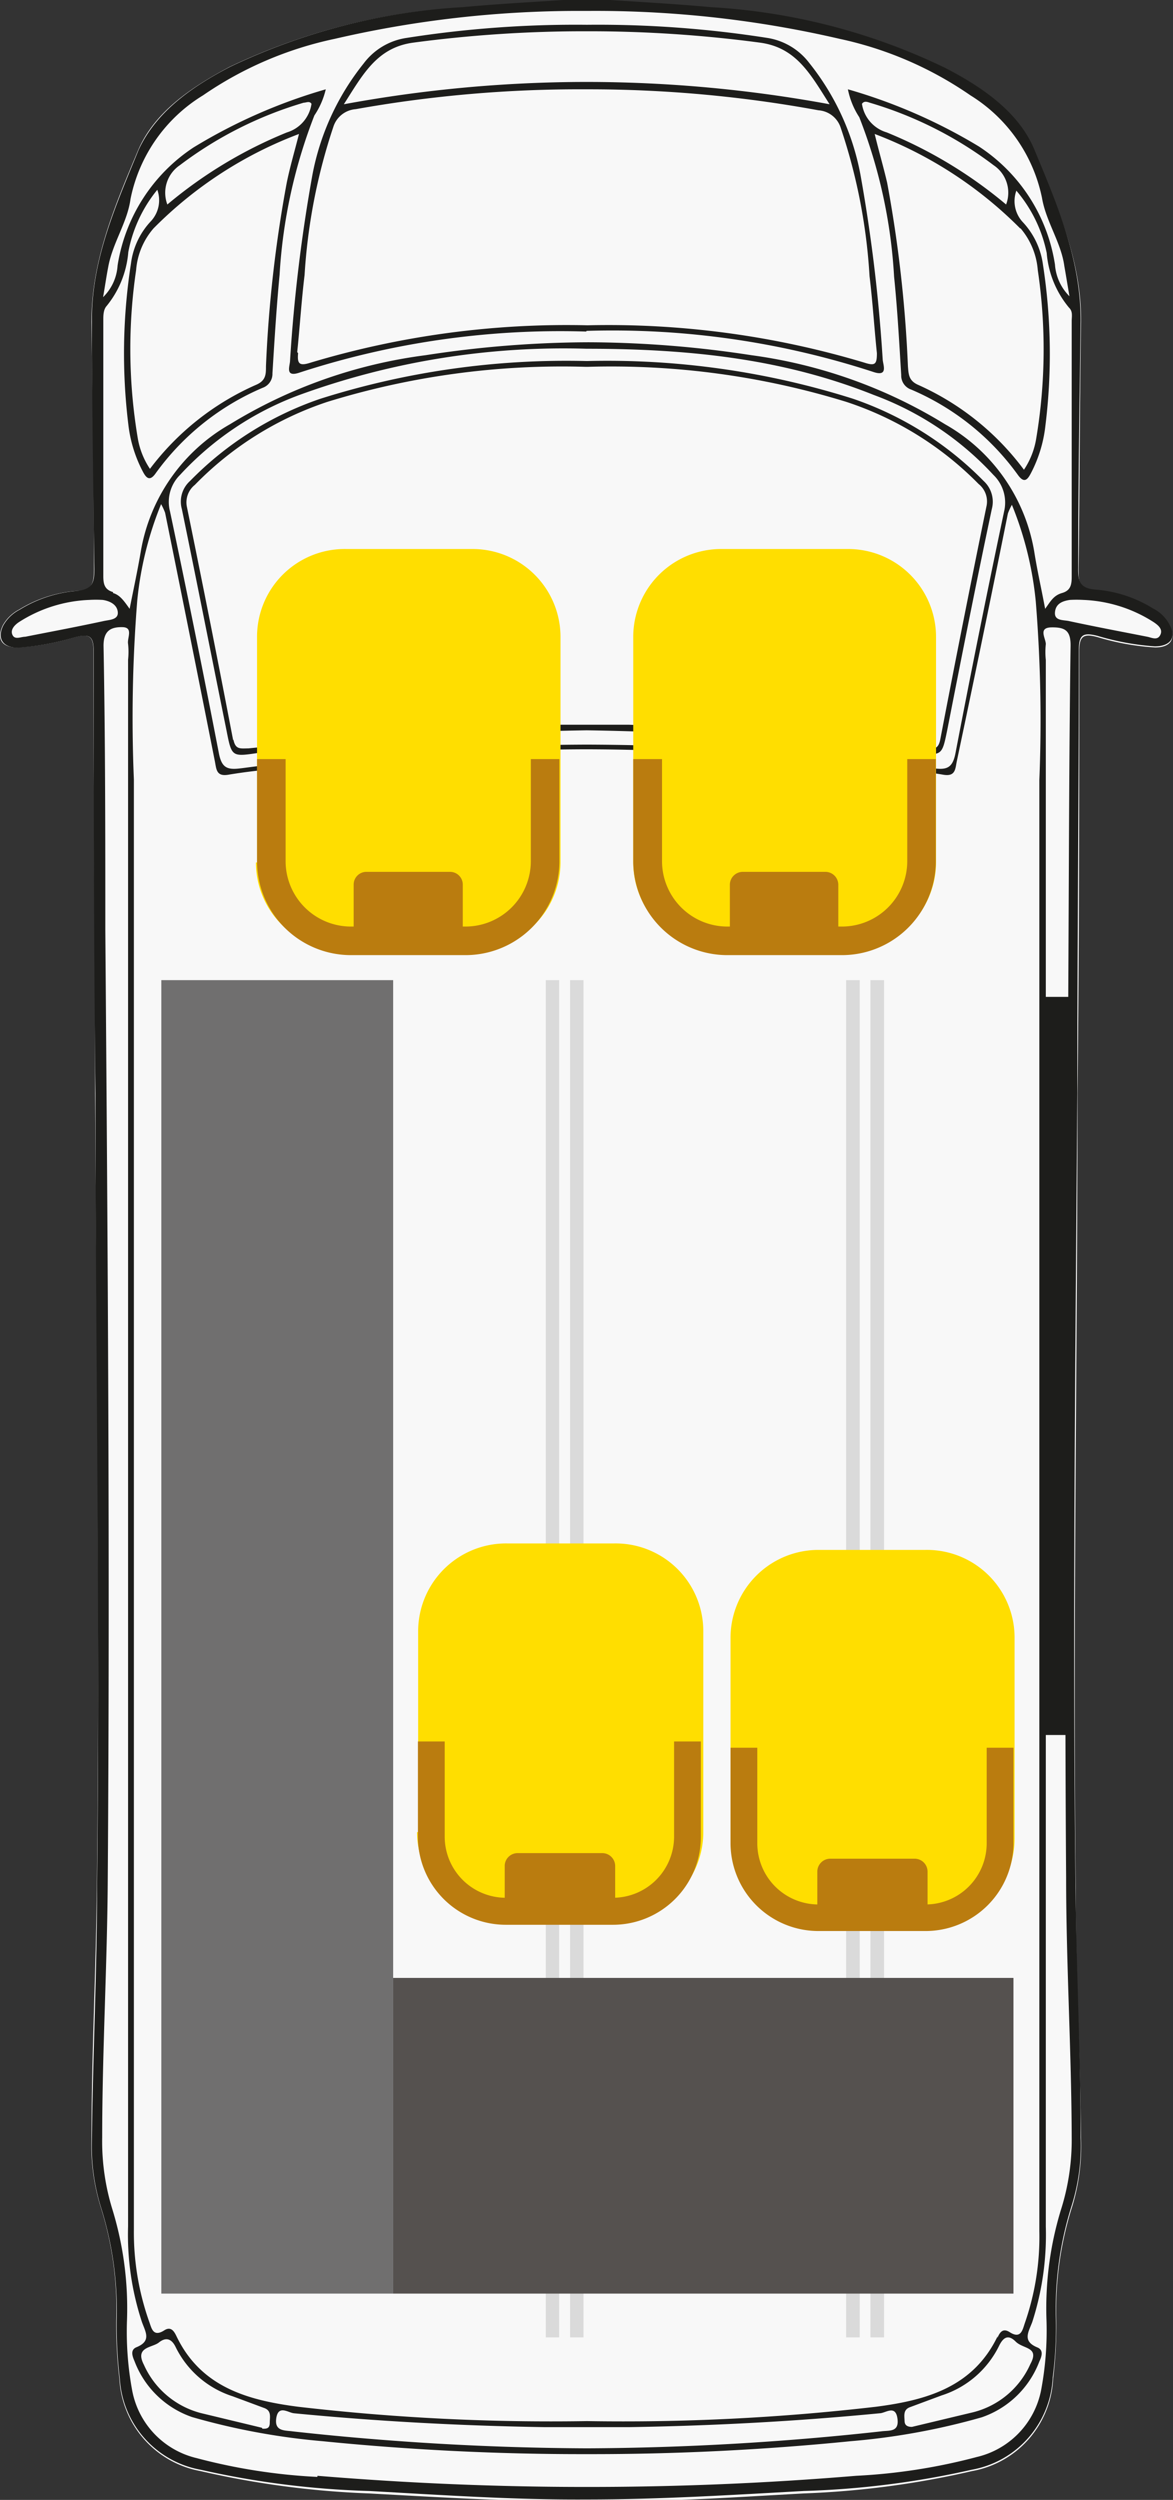
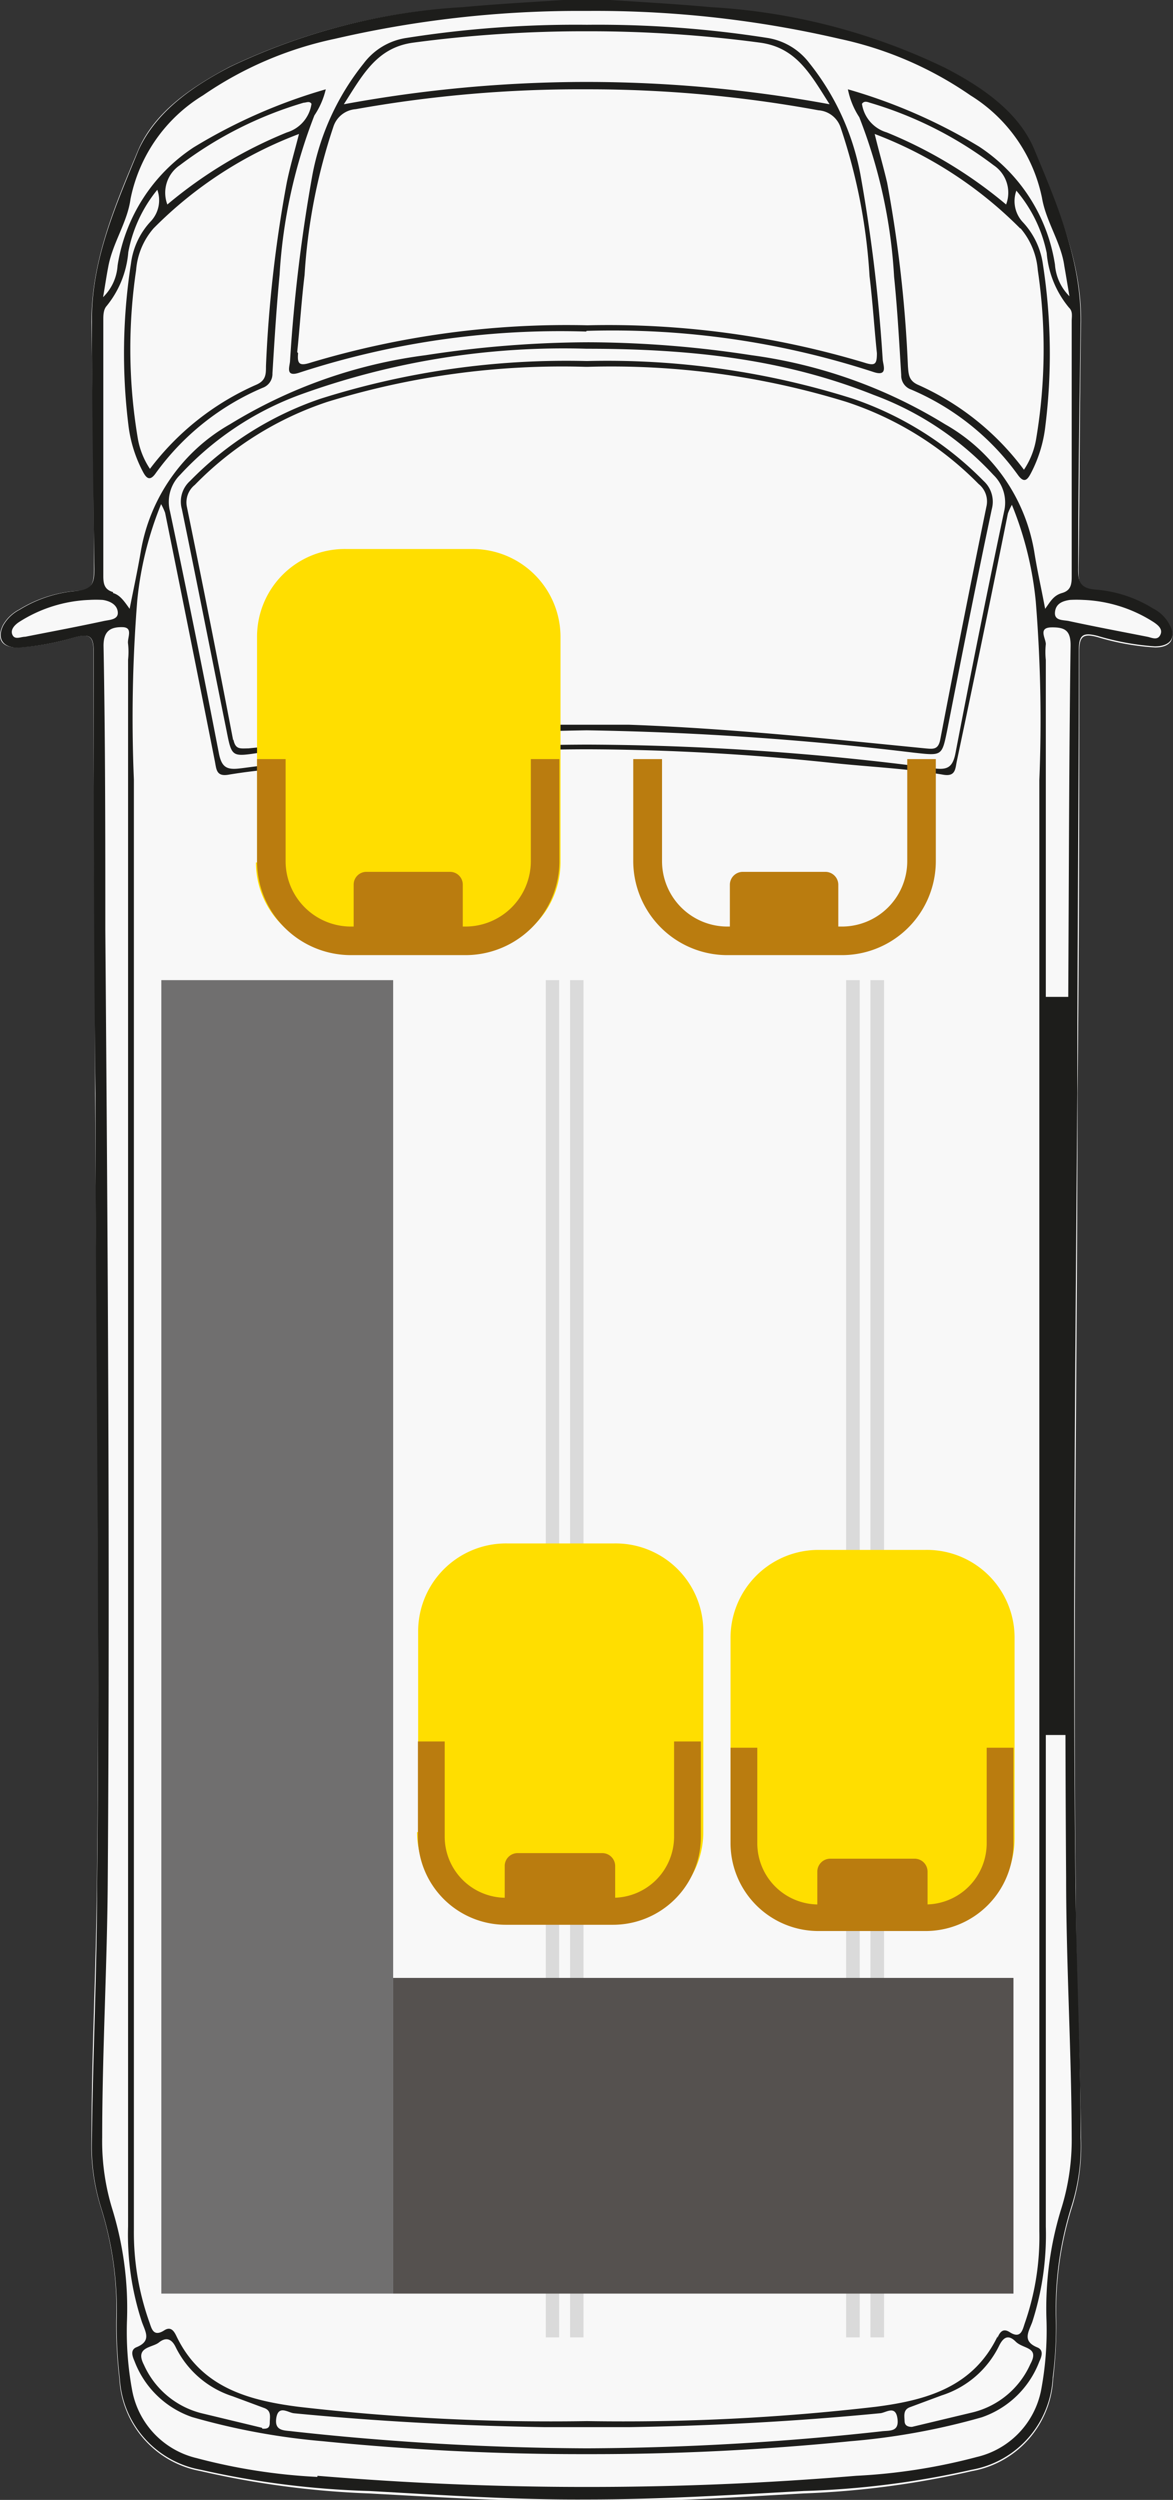
<svg xmlns="http://www.w3.org/2000/svg" viewBox="0 0 52.57 111.97">
  <rect x="0" y="0" width="52.57" height="111.97" fill="#333333" stroke="none" />
  <defs>
    <style>.cls-1{fill:#f8f8f8;}.cls-2{fill:#dadada;}.cls-3{fill:#1d1d1b;}.cls-4{fill:#706f6f;}.cls-5{fill:#55514f;}.cls-6{fill:#ffde00;}.cls-7{fill:#ba7c0f;}</style>
  </defs>
  <g id="Ebene_2" data-name="Ebene 2">
    <g id="tlo">
      <path class="cls-1" d="M51.77,29a11.18,11.18,0,0,1-2.57-.46c-.62-.17-.83-.07-.83.62,0,6.61,0,13.22-.08,19.83,0,11.85-.21,23.7-.08,35.55,0,3.75.2,7.51.24,11.27a9.27,9.27,0,0,1-.39,3,15.39,15.39,0,0,0-.72,5.13,20.59,20.59,0,0,1-.14,2.6,4.42,4.42,0,0,1-3.64,4.14,39.89,39.89,0,0,1-7.54,1c-3.24.18-6.49.4-9.74.37h0c-3.25,0-6.5-.19-9.74-.37a40.09,40.09,0,0,1-7.55-1,4.44,4.44,0,0,1-3.64-4.14,20.59,20.59,0,0,1-.14-2.6,15.13,15.13,0,0,0-.71-5.13,9.28,9.28,0,0,1-.4-3c0-3.76.2-7.52.24-11.27.14-11.85,0-23.7-.08-35.55,0-6.61-.07-13.22-.07-19.83,0-.69-.22-.79-.84-.62A11.18,11.18,0,0,1,.77,29c-.69,0-.94-.38-.64-1a1.76,1.76,0,0,1,.73-.7,5.69,5.69,0,0,1,2.54-.83c.75,0,.81-.38.81-1,0-3.68-.06-7.37-.11-11.06,0-2.76,1.06-5.23,2.09-7.68C6.93,5,8.59,3.9,10.28,3A27.79,27.79,0,0,1,20.72.34c1.5-.14,3-.22,4.5-.32h2.11c1.5.1,3,.18,4.5.32A27.84,27.84,0,0,1,42.27,3C44,3.9,45.61,5,46.35,6.74c1,2.45,2.13,4.92,2.1,7.68-.06,3.69-.06,7.38-.11,11.06,0,.61,0,.94.81,1a5.65,5.65,0,0,1,2.53.83,1.78,1.78,0,0,1,.74.7C52.72,28.62,52.46,29,51.77,29Z" />
    </g>
    <g id="Layer_1" data-name="Layer 1">
      <polygon class="cls-2" points="39.01 104.69 39.01 43.9 39.62 43.9 39.62 104.69 39.01 104.69 39.01 104.69" />
      <polygon class="cls-2" points="37.92 104.69 37.92 43.9 38.53 43.9 38.53 104.69 37.92 104.69 37.92 104.69" />
      <polygon class="cls-2" points="25.55 104.69 25.55 43.9 26.15 43.9 26.15 104.69 25.55 104.69 25.55 104.69" />
      <polygon class="cls-2" points="24.46 104.69 24.46 43.9 25.06 43.9 25.06 104.69 24.46 104.69 24.46 104.69" />
      <path class="cls-3" d="M36,111.57a39.09,39.09,0,0,0,7.54-.95,4.41,4.41,0,0,0,3.64-4.14,17.36,17.36,0,0,0,.14-2.6,15.39,15.39,0,0,1,.72-5.13,8.93,8.93,0,0,0,.39-3c0-3.76-.19-7.52-.23-11.27-.14-11.85,0-23.7.08-35.55,0-6.61.07-13.22.07-19.83,0-.69.21-.78.84-.62a11.78,11.78,0,0,0,2.56.47c.7,0,1-.39.65-1a1.7,1.7,0,0,0-.73-.7,5.71,5.71,0,0,0-2.54-.84c-.75-.05-.82-.38-.81-1,0-3.69.06-7.38.11-11.06,0-2.77-1.07-5.24-2.09-7.69C45.63,5,44,3.88,42.29,3A27.84,27.84,0,0,0,31.85.32c-1.5-.14-3-.22-4.5-.32H25.24c-1.5.1-3,.18-4.5.32A27.84,27.84,0,0,0,10.3,3C8.61,3.88,7,5,6.21,6.72c-1,2.45-2.12,4.92-2.09,7.69,0,3.68.06,7.37.11,11.06,0,.6-.06.93-.81,1a5.75,5.75,0,0,0-2.54.84,1.76,1.76,0,0,0-.73.7c-.3.61,0,1,.65,1a11.87,11.87,0,0,0,2.57-.47c.62-.16.83-.07.83.62,0,6.61,0,13.22.08,19.83,0,11.85.21,23.7.07,35.55,0,3.75-.19,7.51-.23,11.27a9.2,9.2,0,0,0,.39,3,15.39,15.39,0,0,1,.72,5.13,20.49,20.49,0,0,0,.14,2.6A4.41,4.41,0,0,0,9,110.62a39.09,39.09,0,0,0,7.54.95c3.24.18,6.49.4,9.74.38h0c3.25,0,6.5-.2,9.74-.38Zm15.71-83.7c.19.13.42.31.29.57s-.38.12-.58.08c-1.17-.23-2.34-.45-3.5-.7-.25-.06-.67,0-.64-.39s.33-.51.67-.56a5.32,5.32,0,0,1,.6,0,6.28,6.28,0,0,1,3.16,1Zm-7,76.77c-1.1,2.29-3.21,2.87-5.47,3.16a98.07,98.07,0,0,1-12.93.64h0a98.07,98.07,0,0,1-12.93-.64c-2.26-.29-4.37-.87-5.47-3.16-.11-.23-.25-.45-.54-.27-.52.34-.58-.11-.69-.4A12,12,0,0,1,6,99.86Q6,67.38,6,34.91a66.22,66.22,0,0,1,.15-8,15.41,15.41,0,0,1,1.07-4.33,2.6,2.6,0,0,1,.18.39q1.13,5.57,2.23,11.13c.07.35.06.69.6.6,1.67-.28,3.36-.35,5.05-.53a106.2,106.2,0,0,1,11-.61h0a106.39,106.39,0,0,1,11,.61c1.68.18,3.37.25,5,.53.54.09.53-.25.6-.6Q44.05,28.57,45.17,23a2.6,2.6,0,0,1,.18-.39,15.41,15.41,0,0,1,1.07,4.33,66.23,66.23,0,0,1,.16,8q0,32.48,0,65a11.75,11.75,0,0,1-.65,4.11c-.1.29-.17.74-.69.4-.29-.18-.43,0-.54.27Zm-32.33,3.68c.09-.63.54-.25.8-.23,3.72.36,7.45.56,11.18.62l1.94,0h0l1.94,0c3.74-.06,7.46-.26,11.18-.62.26,0,.71-.4.8.23s-.37.53-.73.58a125.06,125.06,0,0,1-13.19.76h0a125.22,125.22,0,0,1-13.19-.76c-.36-.05-.81,0-.73-.58Zm-.64.42L9,108.08a3.86,3.86,0,0,1-2.55-2.16c-.42-.81.37-.76.67-1s.56-.19.75.2a4.31,4.31,0,0,0,2.56,2.21l1.4.52c.35.12.26.41.26.66s-.12.28-.33.27Zm28.8-.27c0-.25-.09-.54.26-.66l1.4-.52a4.33,4.33,0,0,0,2.57-2.21c.19-.39.41-.54.75-.2s1.08.23.66,1a3.83,3.83,0,0,1-2.55,2.16l-2.76.66c-.2,0-.33-.07-.33-.27ZM10.81,34.41c-.61.08-.87,0-1-.67Q8.76,28.31,7.62,22.91a1.7,1.7,0,0,1,.45-1.64,13.76,13.76,0,0,1,5.35-3.58,34.62,34.62,0,0,1,12.87-2.07h0c4.82,0,8.94.5,12.87,2.07a13.8,13.8,0,0,1,5.36,3.58A1.72,1.72,0,0,1,45,22.91q-1.14,5.4-2.18,10.83c-.13.67-.4.75-1,.67A121.75,121.75,0,0,0,26.3,33.35h0a121.75,121.75,0,0,0-15.48,1.06ZM5.07,26.52c-.39-.11-.44-.37-.44-.72,0-3.82,0-7.64,0-11.46,0-.2,0-.43.12-.6a4.38,4.38,0,0,0,1-2.45A6.22,6.22,0,0,1,7.05,8.5a1.38,1.38,0,0,1-.28,1.4,3.38,3.38,0,0,0-.9,1.9A26.2,26.2,0,0,0,5.75,19a6,6,0,0,0,.64,2.1c.16.31.32.49.6.08a11.42,11.42,0,0,1,4.78-3.81.66.66,0,0,0,.44-.65c.09-1.47.18-2.94.32-4.41a23.36,23.36,0,0,1,1.56-7.14A3.54,3.54,0,0,0,14.6,4a24.24,24.24,0,0,0-5.92,2.6,7.76,7.76,0,0,0-3.41,5.29,2.17,2.17,0,0,1-.65,1.42c.1-.58.16-1,.23-1.35.19-1.07.86-2,1-3.05A7.06,7.06,0,0,1,9.1,4.27,16.37,16.37,0,0,1,15,1.74,48.46,48.46,0,0,1,26.29.49h0A48.4,48.4,0,0,1,37.63,1.74a16.29,16.29,0,0,1,5.86,2.53,7.06,7.06,0,0,1,3.21,4.6c.18,1.06.86,2,1,3.05.07.39.13.77.23,1.35a2.22,2.22,0,0,1-.65-1.42,7.72,7.72,0,0,0-3.41-5.29A24.24,24.24,0,0,0,38,4a3.54,3.54,0,0,0,.51,1.25,23.07,23.07,0,0,1,1.56,7.14c.15,1.47.23,2.94.32,4.41a.66.66,0,0,0,.45.65,11.4,11.4,0,0,1,4.77,3.81c.29.41.44.23.6-.08a6,6,0,0,0,.64-2.1,26.2,26.2,0,0,0-.11-7.24,3.46,3.46,0,0,0-.91-1.9,1.38,1.38,0,0,1-.28-1.4,6.22,6.22,0,0,1,1.36,2.79,4.38,4.38,0,0,0,1,2.45c.18.17.12.4.12.6,0,3.82,0,7.64,0,11.46,0,.35-.05.61-.43.72s-.51.36-.76.71c-.17-.91-.36-1.74-.49-2.57a8.09,8.09,0,0,0-4-5.7,22.19,22.19,0,0,0-8.67-3.09,48.77,48.77,0,0,0-7.31-.58h0a48.53,48.53,0,0,0-7.3.58A22.17,22.17,0,0,0,10.31,19a8.11,8.11,0,0,0-4,5.7c-.14.83-.32,1.66-.5,2.57-.25-.35-.43-.62-.75-.71ZM7.5,9.16A1.49,1.49,0,0,1,8.06,7.4a17.29,17.29,0,0,1,5.55-2.8c.12,0,.26-.09.35.05a1.57,1.57,0,0,1-1.1,1.28A20.05,20.05,0,0,0,7.5,9.16ZM13.4,6c-.21.82-.41,1.5-.55,2.19a58.12,58.12,0,0,0-.93,8.21c0,.36,0,.64-.43.83A12,12,0,0,0,6.72,21a3.52,3.52,0,0,1-.55-1.4A24.14,24.14,0,0,1,6.1,12.1a3.23,3.23,0,0,1,.78-1.87A18.2,18.2,0,0,1,13.4,6Zm26.34-.07a1.57,1.57,0,0,1-1.11-1.28c.1-.14.23-.09.35-.05a17.29,17.29,0,0,1,5.55,2.8,1.48,1.48,0,0,1,.56,1.76,20.16,20.16,0,0,0-5.35-3.23Zm6,4.3a3.28,3.28,0,0,1,.77,1.87,24.14,24.14,0,0,1-.07,7.54,3.52,3.52,0,0,1-.55,1.4,12,12,0,0,0-4.76-3.81c-.41-.19-.41-.47-.44-.83a58.12,58.12,0,0,0-.93-8.21C39.6,7.5,39.4,6.82,39.2,6a18.38,18.38,0,0,1,6.52,4.23ZM1.13,28.52c-.2,0-.46.15-.57-.08s.09-.44.28-.57a6.28,6.28,0,0,1,3.16-1,5.16,5.16,0,0,1,.6,0c.34.05.66.22.68.56s-.4.33-.65.39c-1.16.25-2.33.47-3.5.7Zm13.09,82.42a26,26,0,0,1-5.4-.84,3.84,3.84,0,0,1-2.89-3,14.41,14.41,0,0,1-.24-3.14A15.11,15.11,0,0,0,5.05,99a10.31,10.31,0,0,1-.47-3.27c0-3.89.23-7.78.25-11.66.1-14.15,0-28.29-.11-42.43,0-4.24,0-8.48-.08-12.72,0-.69.35-.84.85-.83s.2.49.25.75a3.37,3.37,0,0,1,0,.71q0,35.09,0,70.17A12.47,12.47,0,0,0,6.36,104c.16.45.44.85-.24,1.13-.3.12-.18.42-.09.63a4.23,4.23,0,0,0,2.58,2.5,30.64,30.64,0,0,0,5.84,1.08,117.17,117.17,0,0,0,11.84.58h0a117.17,117.17,0,0,0,11.84-.58A30.64,30.64,0,0,0,44,108.27a4.23,4.23,0,0,0,2.58-2.5c.1-.21.21-.51-.09-.63-.68-.28-.4-.68-.23-1.13a12.72,12.72,0,0,0,.61-4.28q0-35.08,0-70.17a3.37,3.37,0,0,1,0-.71c0-.26-.36-.74.25-.75s.87.14.86.83c-.06,4.24-.07,8.48-.09,12.72-.06,14.14-.21,28.28-.11,42.43,0,3.88.24,7.77.25,11.66A10.31,10.31,0,0,1,47.54,99a15.11,15.11,0,0,0-.64,4.91,14.41,14.41,0,0,1-.24,3.14,3.83,3.83,0,0,1-2.89,3,26,26,0,0,1-5.4.84q-6,.5-12.07.5h0q-6,0-12.07-.5Z" />
      <path class="cls-3" d="M26.29,14.82h0a37.71,37.71,0,0,1,12.82,1.83c.71.25.47-.29.45-.54a72.24,72.24,0,0,0-1-8.3,11.33,11.33,0,0,0-2.3-5A2.93,2.93,0,0,0,34.4,1.7a49.07,49.07,0,0,0-8.1-.59h0a48.87,48.87,0,0,0-8.09.59,2.93,2.93,0,0,0-1.91,1.14,11.33,11.33,0,0,0-2.3,5,72.24,72.24,0,0,0-1,8.3c0,.25-.26.79.45.54a37.71,37.71,0,0,1,12.82-1.83ZM18.52,1.91a57.94,57.94,0,0,1,7.77-.51h0a57.94,57.94,0,0,1,7.77.51c1.64.22,2.27,1.43,3.12,2.76a60.28,60.28,0,0,0-10.89-1h0a60.09,60.09,0,0,0-10.88,1c.85-1.33,1.48-2.54,3.11-2.76Zm-5.2,13.86c.12-1.15.19-2.3.33-3.45a25.86,25.86,0,0,1,1.29-6.64,1.14,1.14,0,0,1,1-.79A57.12,57.12,0,0,1,26.29,4h0a57,57,0,0,1,10.39.94,1.13,1.13,0,0,1,1,.79,25.44,25.44,0,0,1,1.29,6.64c.14,1.15.21,2.3.33,3.45,0,.5-.08.58-.57.42a39.91,39.91,0,0,0-12.4-1.67h0a39.91,39.91,0,0,0-12.4,1.67c-.49.16-.62.08-.57-.42Z" />
      <path class="cls-3" d="M26.29,32.71h0a140.66,140.66,0,0,1,14.65,1c1.28.14,1.27.17,1.51-1,.65-3.31,1.3-6.61,2-9.91a1.26,1.26,0,0,0-.37-1.26,15,15,0,0,0-5.85-3.68,36.51,36.51,0,0,0-11.88-1.69h-.1a36.53,36.53,0,0,0-11.89,1.69,14.85,14.85,0,0,0-5.84,3.68,1.24,1.24,0,0,0-.37,1.26c.68,3.3,1.33,6.6,2,9.91.24,1.22.23,1.19,1.51,1a140.86,140.86,0,0,1,14.65-1Zm-15.84.45q-1-5.22-2.07-10.44a1,1,0,0,1,.35-1A14.8,14.8,0,0,1,14.67,18a35.67,35.67,0,0,1,11.57-1.57h.11A35.77,35.77,0,0,1,37.93,18a14.77,14.77,0,0,1,5.93,3.68,1,1,0,0,1,.35,1q-1.07,5.22-2.07,10.44c-.09.47-.32.43-.67.4-4.43-.44-8.85-.9-13.29-1.06-.63,0-1.25,0-1.88,0h0c-.62,0-1.25,0-1.87,0-4.45.16-8.87.62-13.3,1.06-.35,0-.58.07-.67-.4Z" />
      <polygon class="cls-3" points="46.85 77.71 46.85 44.65 48.01 44.65 48.01 77.71 46.85 77.71 46.85 77.71" />
      <polygon class="cls-4" points="7.23 102.73 7.23 43.9 17.62 43.9 17.62 102.73 7.23 102.73 7.23 102.73" />
      <polygon class="cls-5" points="17.62 102.73 17.62 88.59 45.42 88.59 45.42 102.73 17.62 102.73 17.62 102.73" />
-       <path class="cls-6" d="M28.38,38.63V28.52a3.94,3.94,0,0,1,3.95-3.93H38a3.94,3.94,0,0,1,3.95,3.93V38.63A3.94,3.94,0,0,1,38,42.56H32.33a3.94,3.94,0,0,1-3.95-3.93Z" />
      <path class="cls-7" d="M32.71,41.51V39.62a.58.58,0,0,1,.58-.57H37a.58.58,0,0,1,.57.57v1.89a.58.58,0,0,1-.57.57H33.29a.58.58,0,0,1-.58-.57Z" />
      <path class="cls-7" d="M41.94,38.59V34H40.66v4.58a2.93,2.93,0,0,1-2.94,2.92H32.6a2.93,2.93,0,0,1-2.93-2.92V34H28.38v4.58a4.22,4.22,0,0,0,4.22,4.2h5.12a4.21,4.21,0,0,0,4.22-4.2Z" />
      <path class="cls-6" d="M11.52,38.63V28.52a3.93,3.93,0,0,1,4-3.93h5.65a3.94,3.94,0,0,1,3.95,3.93V38.63a3.94,3.94,0,0,1-3.95,3.93H15.47a3.93,3.93,0,0,1-4-3.93Z" />
      <path class="cls-7" d="M15.85,41.51V39.62a.57.57,0,0,1,.57-.57h3.75a.57.57,0,0,1,.57.57v1.89a.57.57,0,0,1-.57.57H16.42a.57.57,0,0,1-.57-.57Z" />
      <path class="cls-7" d="M25.07,38.59V34H23.79v4.58a2.93,2.93,0,0,1-2.94,2.92H15.73a2.93,2.93,0,0,1-2.93-2.92V34H11.52v4.58a4.21,4.21,0,0,0,4.21,4.2h5.12a4.21,4.21,0,0,0,4.22-4.2Z" />
      <path class="cls-6" d="M32.74,82.35v-9a3.94,3.94,0,0,1,3.95-3.93h4.78a3.93,3.93,0,0,1,4,3.93v9a3.93,3.93,0,0,1-4,3.93H36.69a3.94,3.94,0,0,1-3.95-3.93Z" />
      <path class="cls-7" d="M45.42,82.57V78.28h-1.2v4.29a2.74,2.74,0,0,1-2.74,2.73H36.69a2.74,2.74,0,0,1-2.75-2.73V78.28h-1.2v4.29a3.94,3.94,0,0,0,3.95,3.92h4.79a3.94,3.94,0,0,0,3.94-3.92Z" />
      <path class="cls-7" d="M36.63,85.71V83.82a.58.58,0,0,1,.58-.57H41a.58.58,0,0,1,.57.57v1.89a.58.58,0,0,1-.57.57H37.21a.58.58,0,0,1-.58-.57Z" />
      <path class="cls-6" d="M18.74,82.06v-9a3.94,3.94,0,0,1,4-3.93h4.78a3.93,3.93,0,0,1,4,3.93v9a3.93,3.93,0,0,1-4,3.93H22.69a3.94,3.94,0,0,1-4-3.93Z" />
      <path class="cls-7" d="M31.41,82.28V78h-1.2v4.29A2.74,2.74,0,0,1,27.47,85H22.68a2.74,2.74,0,0,1-2.75-2.73V78h-1.2v4.29a3.94,3.94,0,0,0,3.95,3.92h4.79a3.94,3.94,0,0,0,3.94-3.92Z" />
      <path class="cls-7" d="M22.62,85.42V83.54A.58.58,0,0,1,23.2,83H27a.58.58,0,0,1,.57.58v1.88A.58.58,0,0,1,27,86H23.2a.58.58,0,0,1-.58-.57Z" />
    </g>
  </g>
</svg>